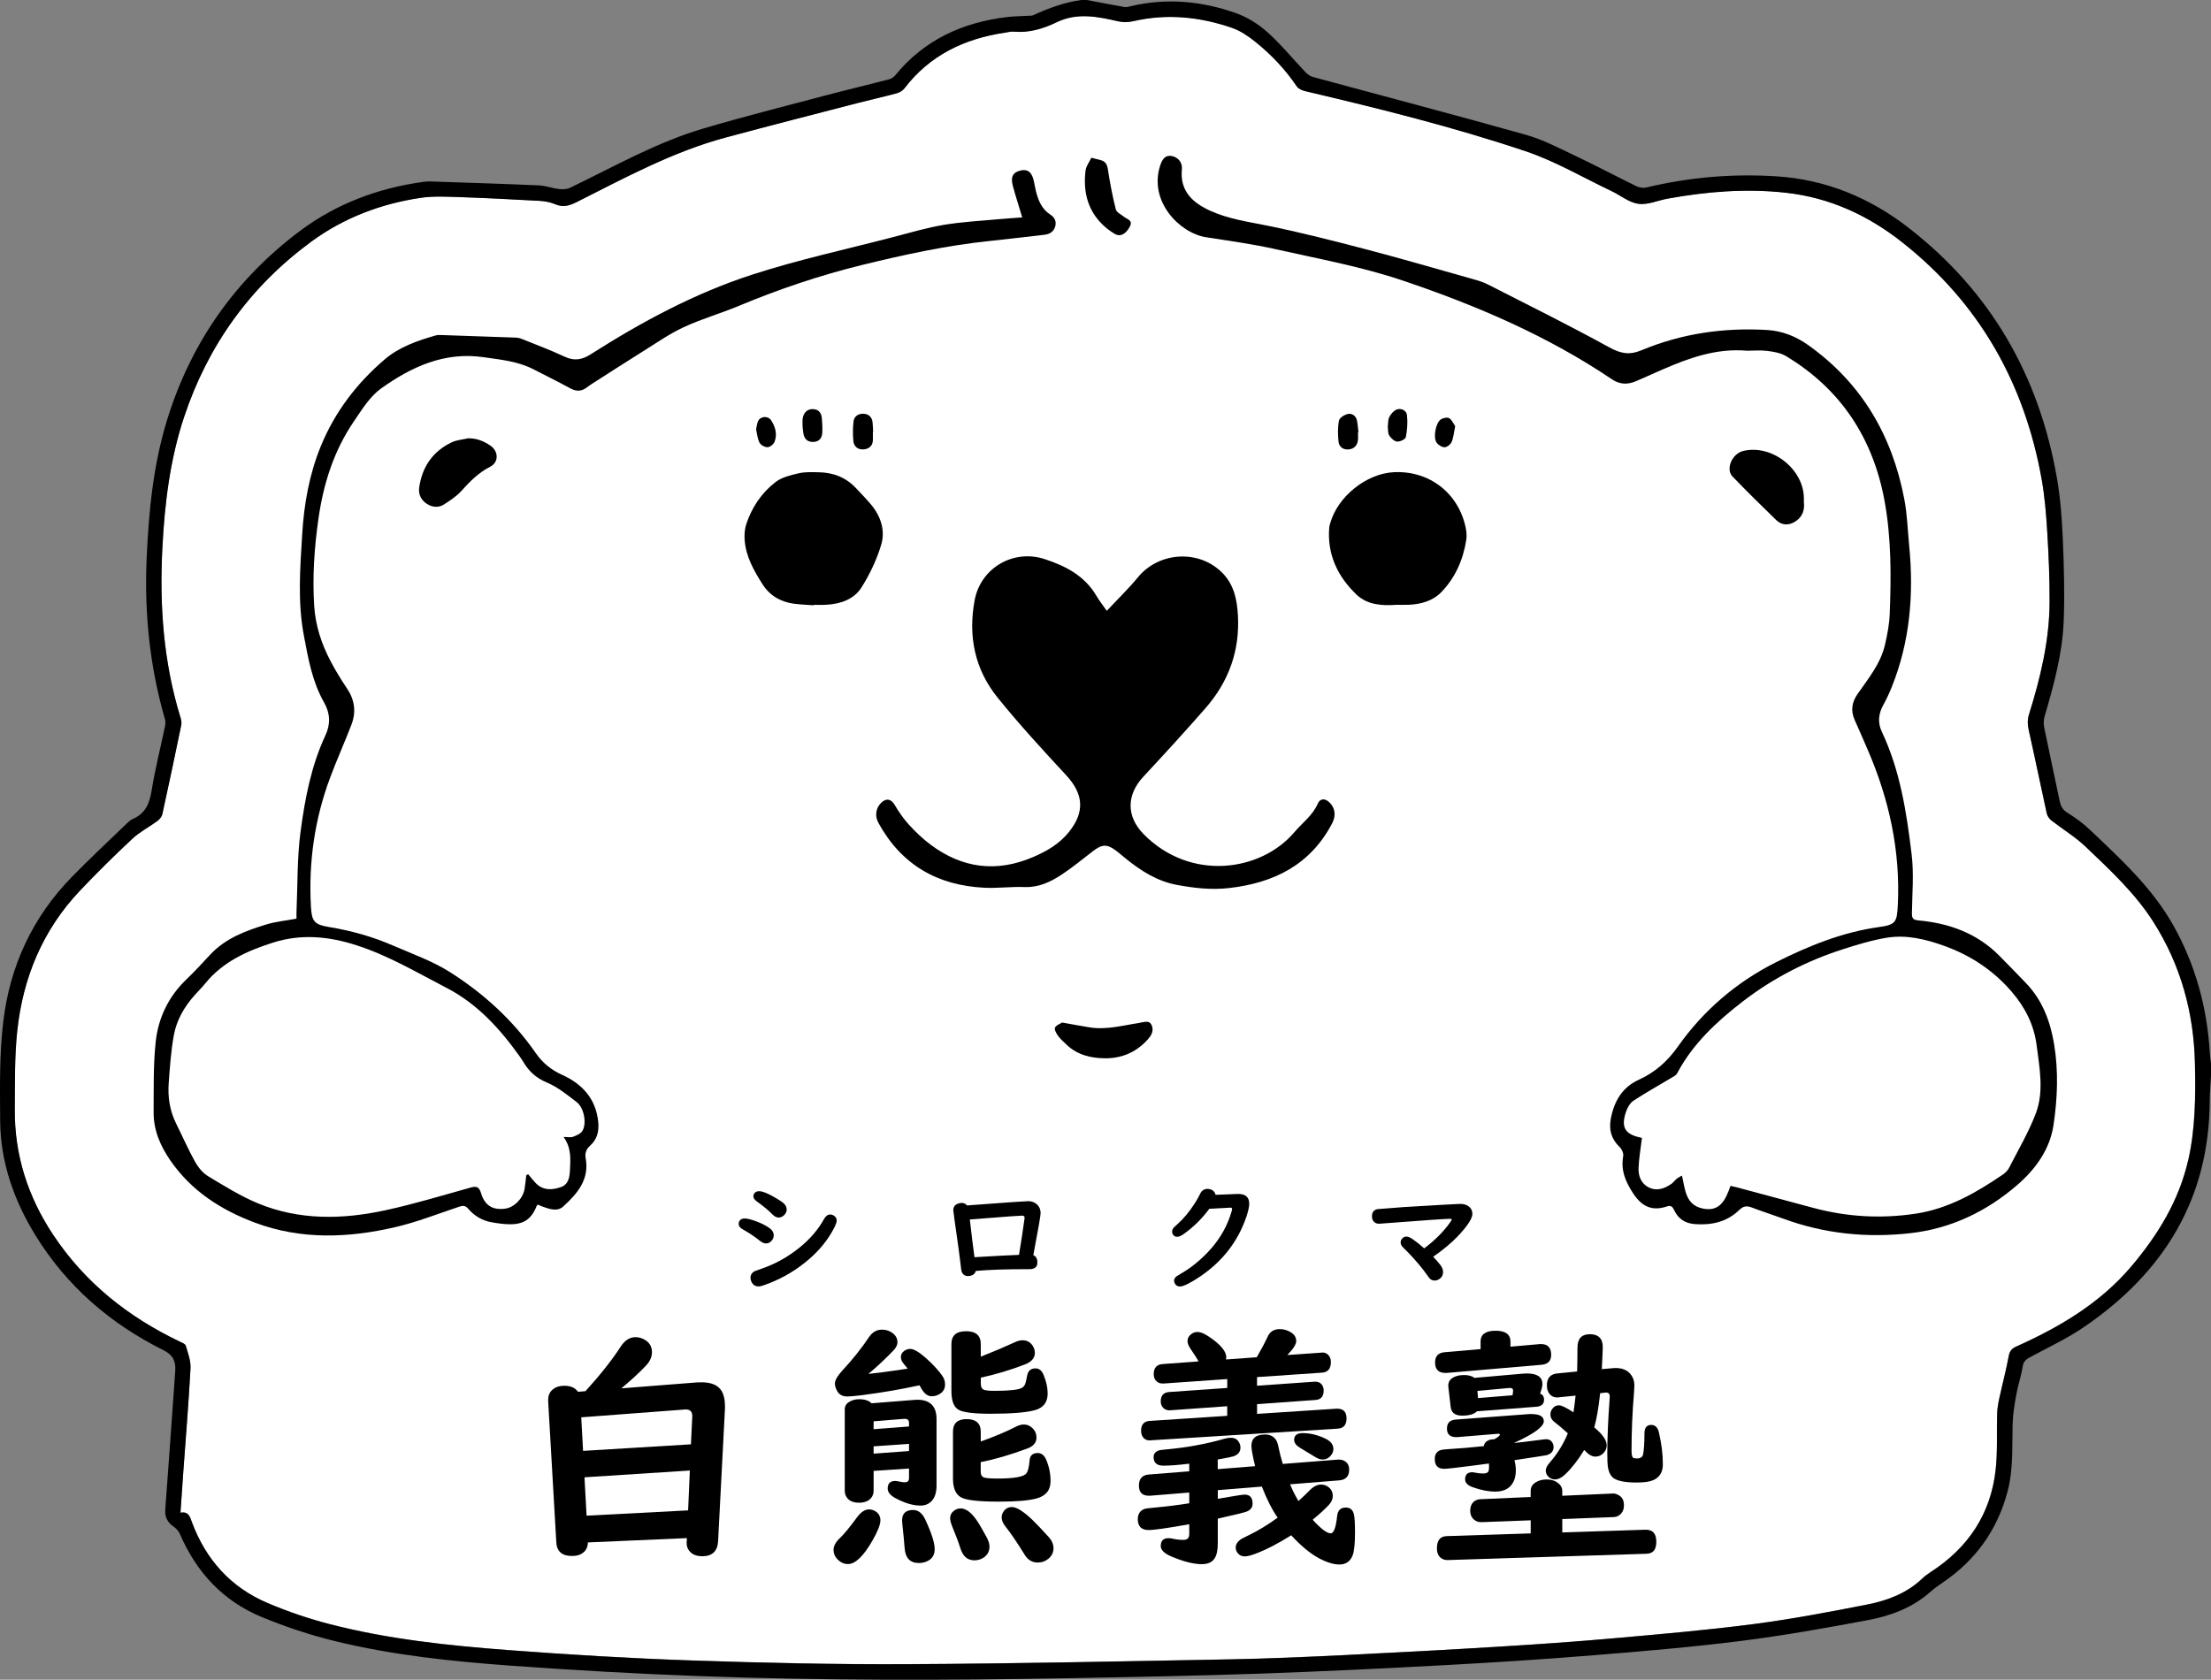
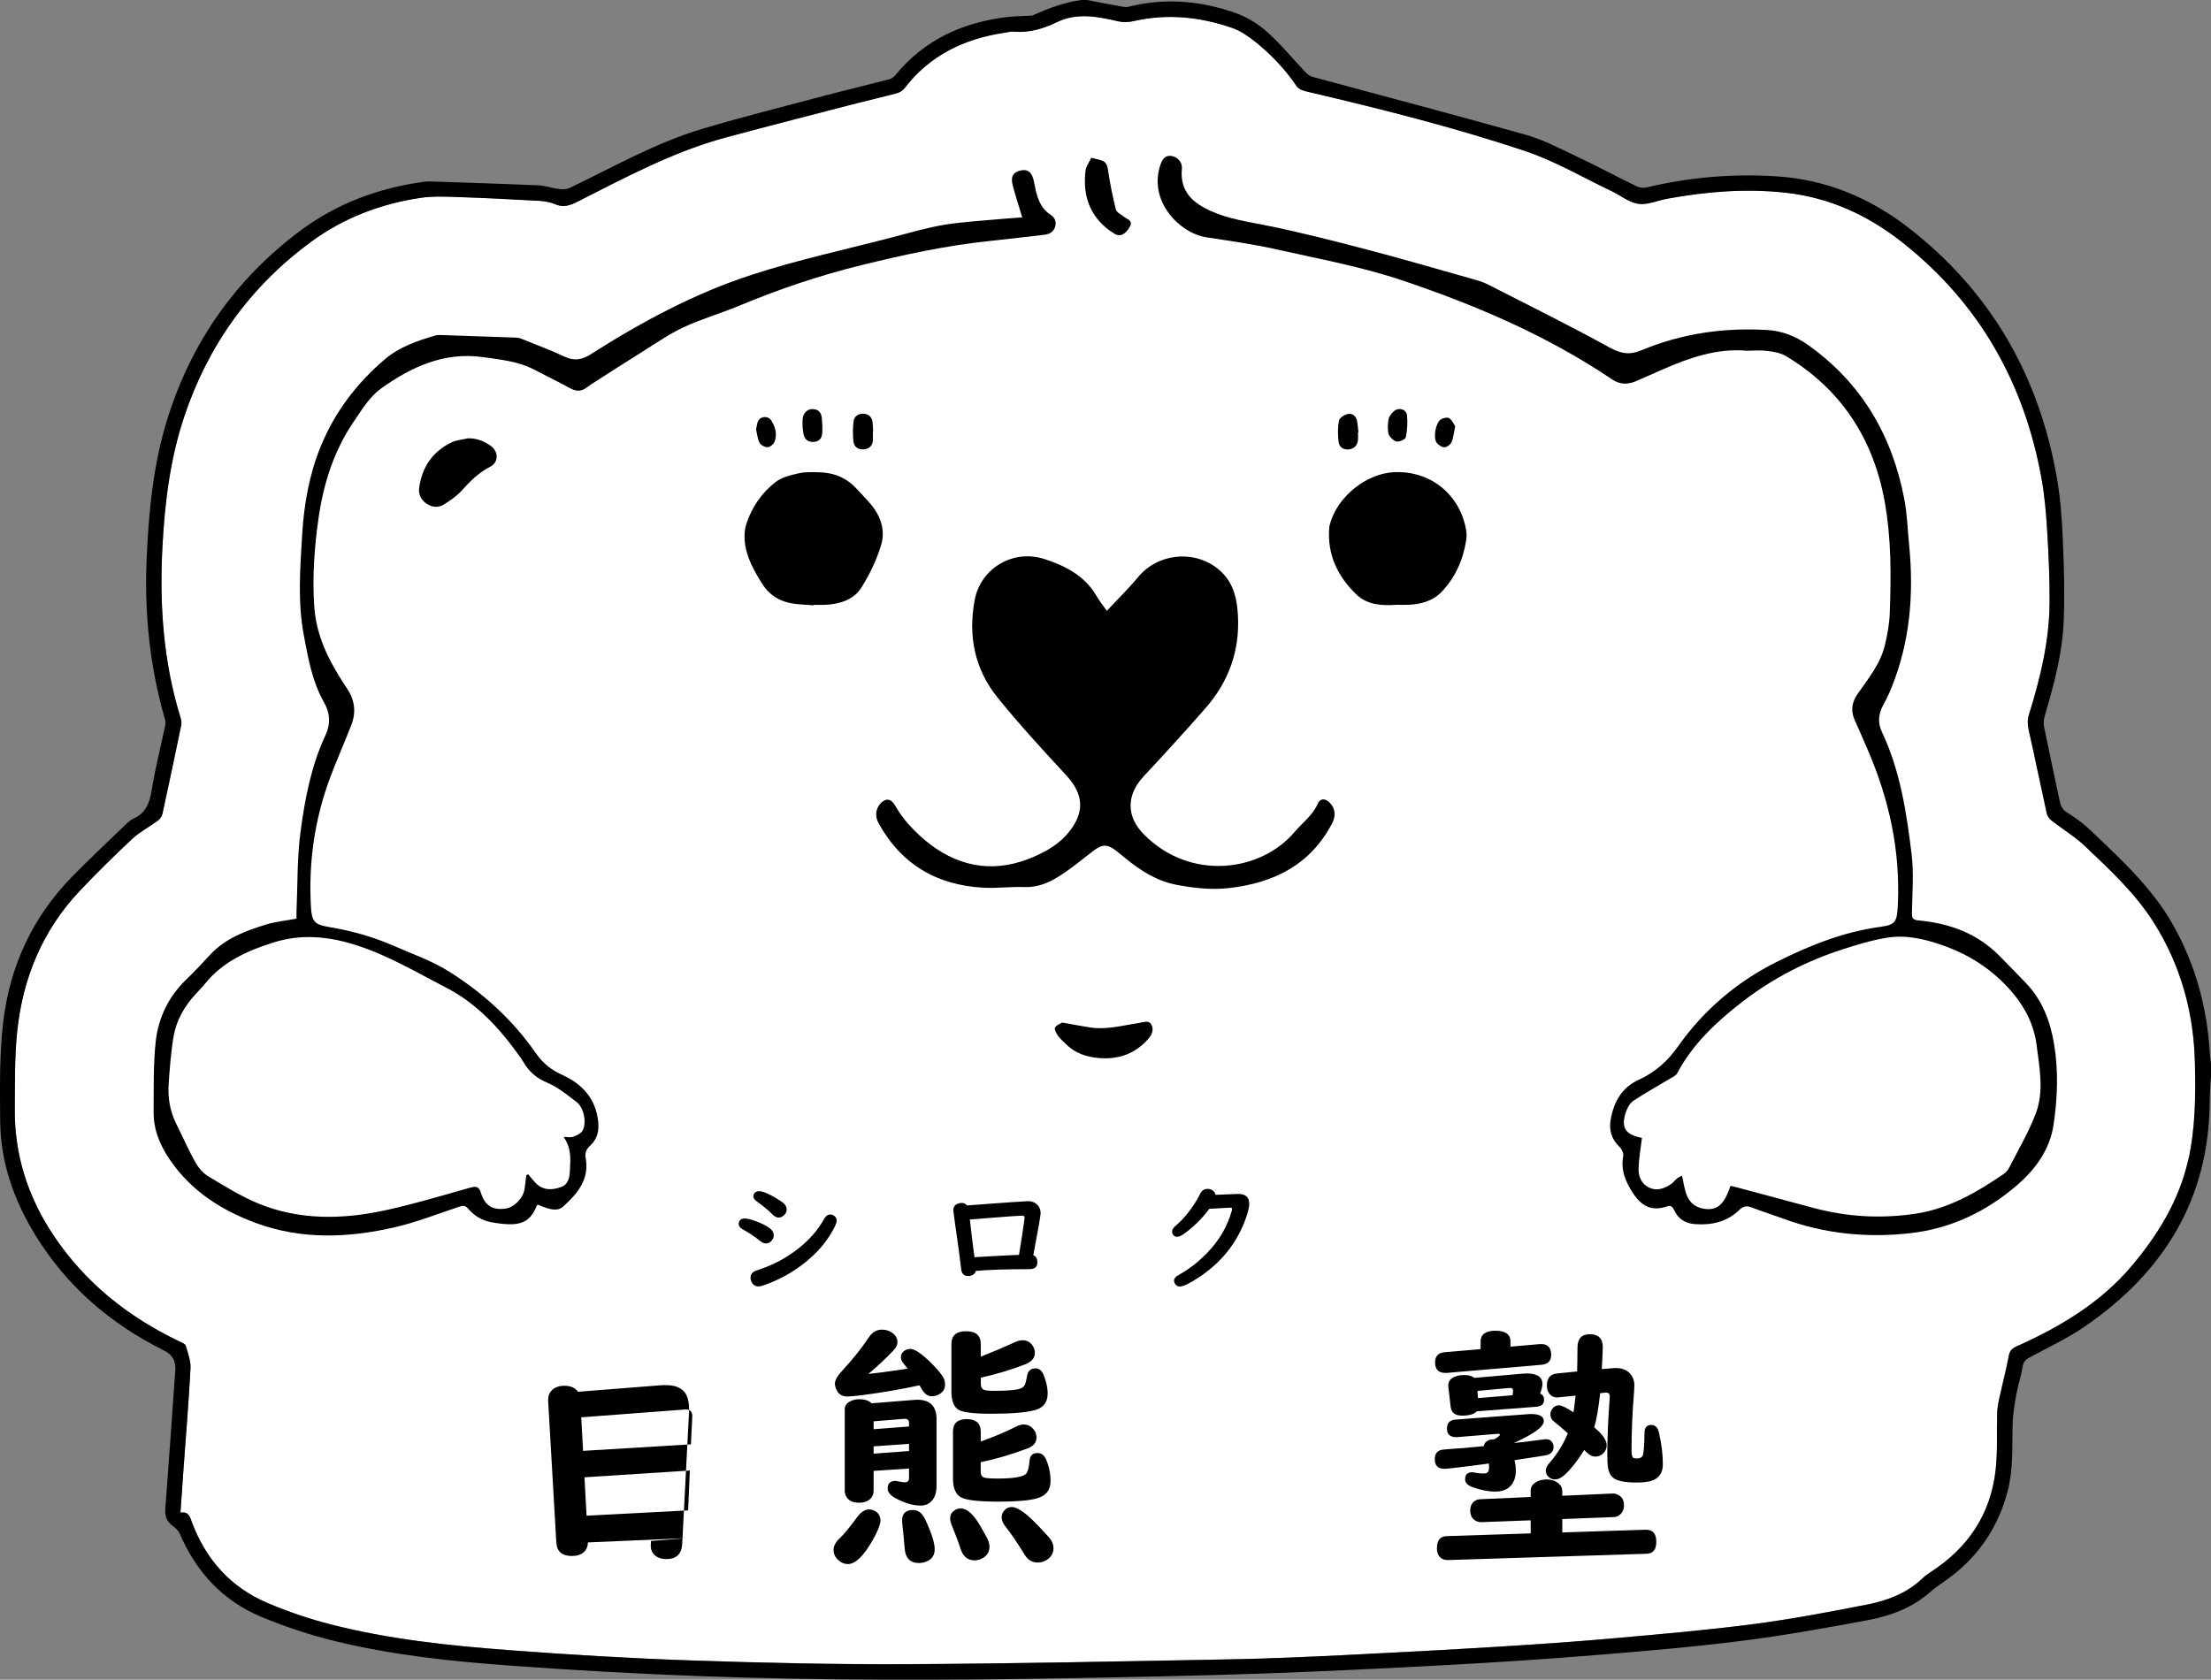
<svg xmlns="http://www.w3.org/2000/svg" id="_レイヤー_2" data-name="レイヤー 2" viewBox="0 0 885.57 672.92">
  <rect x="0" y="0" width="885.57" height="672.92" fill="#808080" stroke="none" />
  <defs>
    <style>
      .cls-1 {
        fill: #fff;
      }
      .cls-2 {
        fill: #000;
      }
    </style>
  </defs>
  <g id="_レイヤー_1-2" data-name="レイヤー 1">
    <g>
      <path class="cls-1" d="M862.46,369.28c-7.36-11.58-17.39-20.81-27.2-30.18-4.12-3.93-9.12-6.92-13.63-10.45-.84-.66-1.63-1.76-1.85-2.78-2.45-11.11-4.72-22.25-7.22-33.35-.5-2.2-.59-4.14,.09-6.32,4.57-14.65,8.18-29.52,8.25-44.96,.05-9.48-.37-18.97-.95-28.43-.43-7.1-1.02-14.25-2.29-21.24-6.94-38.27-24.91-70.11-55.64-94.43-13.81-10.93-29.22-18.04-46.85-19.98-15.88-1.75-31.62-.46-47.27,2.38-3.92,.71-7.94,2.59-11.67,2.08-3.75-.51-7.15-3.38-10.76-5.09-11.45-5.44-22.54-11.99-34.48-16-28.91-9.7-58.52-17.06-88.21-24.05-1.23-.29-2.74-.93-3.39-1.89-4.62-6.85-10.26-12.77-16.65-17.91-2.81-2.26-5.98-4.41-9.34-5.57-12.88-4.45-26.07-5.77-39.54-2.66-1.92,.44-4.12,.49-6.03,.05-8.22-1.9-16.4-3.58-24.5,.32-5.48,2.64-11.1,4.37-17.27,3.82-1.19-.1-2.42,.23-3.62,.41-16.18,2.42-30.04,9-40.21,22.31-.71,.93-1.97,1.67-3.12,1.98-5.19,1.4-10.45,2.56-15.66,3.91-17.66,4.58-35.34,9.08-52.95,13.84-21.06,5.68-40.13,16.04-59.44,25.77-2.96,1.49-5.53,2.31-8.75,.91-1.95-.84-4.2-1.23-6.35-1.35-10.77-.6-21.55-1.15-32.33-1.51-5.04-.17-10.17-.43-15.11,.3-15.98,2.37-30.91,8.03-43.89,17.57-24.38,17.91-41.36,41.5-50.92,70.25-5.64,16.96-7.77,34.51-8.69,52.3-1.2,23.21,.42,46.04,7.33,68.35,.27,.87,.4,1.91,.22,2.79-2.47,11.9-4.97,23.8-7.57,35.67-.22,1.01-1.1,2.07-1.97,2.71-3.29,2.42-7.03,4.32-9.99,7.08-7.24,6.77-14.32,13.73-21.12,20.93-14.87,15.75-22.77,34.84-25.04,56.14-1.1,10.35-.88,20.85-.98,31.29-.16,18.37,5.26,35.13,15.37,50.36,12.71,19.14,30.02,32.9,50.63,42.74,.91,.44,2.26,.93,2.48,1.67,.87,2.97,2.06,6.09,1.9,9.09-.74,13.9-1.9,27.77-2.9,41.65-.38,5.27-.73,10.55-1.12,16.18,3.35-.61,3.8,1.72,4.65,3.98,5.6,14.89,15.54,25.94,30.19,32.18,8.12,3.46,16.58,6.34,25.13,8.53,23.4,6.02,47.4,8.55,71.41,10.36,24.38,1.84,48.81,3.31,73.24,4.14,28.8,.98,57.62,1.63,86.43,1.49,43.27-.21,86.53-1.14,129.79-1.94,14.97-.28,29.93-.95,44.89-1.67,20.95-1.02,41.9-2.15,62.83-3.43,15.2-.93,30.39-1.98,45.56-3.33,18.63-1.65,37.28-3.26,55.81-5.67,15.32-1.99,30.54-4.87,45.71-7.86,8.03-1.58,15.74-4.47,21.91-10.32,1.06-1.01,2.25-1.9,3.48-2.7,14.99-9.68,24.07-23.23,26.02-41.03,.81-7.41,.35-14.95,.59-22.42,.06-2.05,.43-4.12,.86-6.14,1.22-5.6,2.7-11.14,3.75-16.77,.38-2.05,1.09-3.09,3.01-3.95,17.37-7.79,33.58-17.34,46.08-32.08,10.63-12.54,19.12-26.35,22.81-42.58,2.89-12.73,2.97-25.76,2.69-38.71-.43-20.37-5.65-39.5-16.67-56.83Z" />
      <path d="M870.44,370.66c-8.45-15.05-21.04-26.5-33.32-38.19-2.75-2.62-5.9-4.91-9.13-6.92-1.95-1.21-2.63-2.72-3.05-4.74-2.01-9.69-4.15-19.35-6.12-29.05-.31-1.53-.35-3.28,.09-4.75,3.69-12.53,7.15-25.15,7.66-38.24,.43-10.93,.11-21.91-.36-32.85-.35-8.15-.95-16.35-2.35-24.38-7.12-40.89-26.41-74.68-59.44-100.3-15.61-12.1-33.15-19.33-52.89-20.6-17.54-1.13-34.93,.36-52.07,4.46-1.21,.29-2.79,.1-3.92-.45-8.2-3.99-16.26-8.29-24.5-12.19-6.51-3.08-12.99-6.51-19.87-8.45-28.34-7.98-56.82-15.44-85.23-23.15-1.07-.29-2.16-.99-2.93-1.8-5.15-5.41-9.89-11.26-15.43-16.22-3.6-3.23-8.06-5.99-12.61-7.6-13.59-4.8-27.6-6.14-41.83-2.81-.92,.21-1.91,.53-2.8,.38-5.04-.87-10.06-1.87-15.09-2.82h-2.09c-6.78,.93-13.11,3.25-19.29,6.09-.52,.24-1.18,.2-1.79,.24-2.86,.17-5.75,.16-8.59,.5-17.88,2.12-33.26,9.09-44.88,23.3-.61,.75-1.57,1.42-2.49,1.66-8.4,2.19-16.86,4.18-25.25,6.4-16.38,4.34-32.81,8.48-49.05,13.27-18.86,5.56-35.93,15.32-53.54,23.8-1.25,.6-2.94,.66-4.36,.49-2.75-.33-5.44-1.36-8.19-1.48-14.52-.63-29.04-1.08-43.57-1.57-.95-.03-1.91,.08-2.86,.21-17.99,2.51-34.68,8.78-49.15,19.62-25.73,19.27-43.5,44.49-53.09,75.27-5.68,18.24-7.5,37.05-8.33,56.07-.95,21.85,1.26,43.23,7.33,64.23,.25,.86,.24,1.88,.06,2.76-1.8,8.59-3.98,17.11-5.37,25.76-.83,5.15-2.4,9.21-7.41,11.4-.93,.41-1.77,1.13-2.52,1.85-7.38,7.13-14.89,14.13-22.05,21.46-15.75,16.12-24.81,35.73-27.45,57.87C-.27,422.32-.02,435.74,.07,449.03c.12,16.57,5.48,31.78,14.09,45.8,12.54,20.42,30.03,35.5,51.38,46.11,3.84,1.91,4.9,4.56,4.65,8.24-1.28,18.49-2.62,36.97-3.99,55.45-.21,2.87,.66,5.03,3.05,6.73,1.11,.79,2.25,1.88,2.77,3.09,6.61,15.41,17.33,26.96,32.82,33.36,9.44,3.9,19.24,7.17,29.16,9.6,23.2,5.68,46.95,8.17,70.72,9.89,25,1.81,50.03,3.23,75.08,4.16,49.43,1.84,98.88,1.76,148.33,.85,25.59-.47,51.18-.95,76.76-1.84,25.14-.87,50.27-2.11,75.38-3.47,19.46-1.05,38.92-2.33,58.35-3.91,19.51-1.59,39.03-3.22,58.44-5.67,17.14-2.16,34.19-5.19,51.18-8.39,8.99-1.69,17.6-4.88,24.71-11.11,1.62-1.42,3.38-2.72,5.17-3.93,13.23-8.96,21.92-21.1,26-36.58,2.34-8.89,1.74-17.95,2-26.98,.11-3.95,.77-7.9,1.48-11.8,.68-3.76,1.96-7.41,2.54-11.17,.32-2.05,1.31-2.86,2.95-3.75,7.34-3.95,14.97-7.52,21.82-12.22,31.73-21.74,49.97-51.13,50.15-90.46,.01-3.38,.34-6.76,.52-10.13v-4.7c-.17-1.54-.41-3.08-.5-4.63-1.09-18.06-5.75-35.08-14.63-50.9Zm6,94.16c-3.69,16.23-12.19,30.04-22.81,42.58-12.5,14.74-28.71,24.29-46.08,32.08-1.92,.86-2.63,1.9-3.01,3.95-1.05,5.63-2.53,11.17-3.75,16.77-.44,2.01-.8,4.08-.86,6.14-.23,7.47,.22,15.02-.59,22.42-1.95,17.8-11.03,31.35-26.02,41.03-1.23,.79-2.42,1.69-3.48,2.7-6.17,5.85-13.88,8.74-21.91,10.32-15.17,2.99-30.39,5.87-45.71,7.86-18.54,2.41-37.19,4.01-55.81,5.67-15.17,1.35-30.36,2.4-45.56,3.33-20.94,1.28-41.88,2.41-62.83,3.43-14.95,.72-29.92,1.39-44.89,1.67-43.26,.8-86.53,1.73-129.79,1.94-28.81,.14-57.64-.51-86.43-1.49-24.43-.83-48.86-2.3-73.24-4.14-24.02-1.82-48.01-4.34-71.41-10.36-8.55-2.2-17.01-5.08-25.13-8.53-14.65-6.23-24.6-17.29-30.19-32.18-.85-2.26-1.3-4.59-4.65-3.98,.39-5.63,.74-10.91,1.12-16.18,1-13.88,2.16-27.76,2.9-41.65,.16-3-1.03-6.12-1.9-9.09-.22-.74-1.57-1.23-2.48-1.67-20.6-9.84-37.92-23.59-50.63-42.74-10.11-15.23-15.53-32-15.37-50.36,.09-10.44-.13-20.94,.98-31.29,2.27-21.3,10.16-40.39,25.04-56.14,6.8-7.2,13.88-14.16,21.12-20.93,2.95-2.76,6.7-4.65,9.99-7.08,.87-.64,1.74-1.7,1.97-2.71,2.61-11.87,5.11-23.77,7.57-35.67,.18-.88,.05-1.92-.22-2.79-6.92-22.31-8.54-45.14-7.33-68.35,.92-17.8,3.05-35.35,8.69-52.3,9.56-28.75,26.53-52.34,50.92-70.25,12.99-9.54,27.91-15.21,43.89-17.57,4.95-.73,10.08-.47,15.11-.3,10.78,.36,21.56,.91,32.33,1.51,2.14,.12,4.4,.5,6.35,1.35,3.22,1.39,5.78,.58,8.75-.91,19.31-9.73,38.39-20.09,59.44-25.77,17.61-4.75,35.29-9.26,52.95-13.84,5.21-1.35,10.47-2.51,15.66-3.91,1.15-.31,2.41-1.05,3.12-1.98,10.16-13.31,24.02-19.89,40.21-22.31,1.2-.18,2.44-.52,3.62-.41,6.18,.54,11.8-1.19,17.27-3.82,8.1-3.9,16.28-2.22,24.5-.32,1.91,.44,4.11,.4,6.03-.05,13.47-3.11,26.65-1.78,39.54,2.66,3.36,1.16,6.53,3.32,9.34,5.57,6.4,5.14,12.03,11.06,16.65,17.91,.65,.97,2.16,1.6,3.39,1.89,29.69,6.99,59.31,14.34,88.21,24.05,11.94,4.01,23.03,10.56,34.48,16,3.61,1.72,7.02,4.59,10.76,5.09,3.73,.5,7.75-1.37,11.67-2.08,15.65-2.84,31.39-4.13,47.27-2.38,17.63,1.94,33.03,9.05,46.85,19.98,30.73,24.32,48.7,56.16,55.64,94.43,1.27,6.99,1.85,14.14,2.29,21.24,.58,9.46,1,18.95,.95,28.43-.08,15.44-3.68,30.32-8.25,44.96-.68,2.18-.59,4.12-.09,6.32,2.5,11.09,4.77,22.24,7.22,33.35,.23,1.02,1.01,2.12,1.85,2.78,4.51,3.53,9.51,6.52,13.63,10.45,9.81,9.36,19.84,18.6,27.2,30.18,11.02,17.33,16.24,36.45,16.67,56.83,.28,12.95,.2,25.99-2.69,38.71Z" />
      <path d="M443.3,244.71c4.39-4.7,8.71-8.87,12.5-13.47,8.58-10.42,24.93-11.19,34.15-1.36,4.38,4.67,5.53,10.53,5.87,16.6,.81,14.15-3.67,26.57-12.94,37.17-8.13,9.3-16.47,18.42-24.89,27.46-6.82,7.31-6.94,15.92,.06,23.05,18.73,19.06,46.99,15.07,60.42-.81,3.17-3.75,7.28-6.64,9.34-11.4,.95-2.2,2.95-2.18,4.71-.46,2.33,2.29,2.61,5.37,1.05,8.34-8.76,16.72-23.42,23.92-41.4,25.95-7.01,.79-13.9,0-20.76-1.27-7.92-1.47-14.49-5.66-20.62-10.65-1.21-.99-2.39-2.02-3.64-2.97-3.69-2.81-5.65-2.76-9.32,.04-4.22,3.22-8.3,6.64-12.73,9.54-4.4,2.88-9.1,5.11-14.72,4.89-5.38-.2-10.79,.54-16.16,.28-18.79-.93-33.2-9.22-42.37-25.96-1.54-2.81-1.09-6.01,1.14-8.12,2.09-1.99,4-1.44,5.43,1,1.64,2.79,3.52,5.52,5.71,7.9,2.64,2.87,5.51,5.62,8.63,7.95,12.68,9.47,26.43,11.21,41.03,4.94,5.47-2.34,10.56-5.29,14.38-10.07,6.42-8.03,5.83-15.2-1.14-22.72-9.4-10.14-18.78-20.35-27.46-31.09-9.18-11.36-11.88-24.7-9.18-39.08,2.4-12.75,15.37-20.53,28.02-16.41,8.34,2.72,16.05,6.67,20.75,14.74,1.09,1.86,2.45,3.56,4.15,6Z" />
      <path d="M699.66,140.5c-12.11-1.05-23.04,2.85-33.79,7.54-3.58,1.56-7.13,3.19-10.73,4.72-3.26,1.38-6.45,1.26-9.44-.76-25.84-17.45-54.2-29.57-83.59-39.52-16.66-5.64-33.94-8.77-51.03-12.62-9.22-2.08-18.62-3.35-27.97-4.81-10.73-1.68-23.15-14.5-18.39-28.85,.97-2.93,2.32-4.06,4.53-3.71,2.44,.39,4.4,2.5,4.13,5.2-.91,9.13,4.6,13.77,11.86,16.97,6.86,3.02,14.25,4.12,21.58,5.58,13.6,2.71,27.07,6.18,40.5,9.69,14.27,3.74,28.43,7.88,42.63,11.88,2,.56,4.04,1.15,5.88,2.09,16.32,8.32,32.74,16.46,48.79,25.28,4.58,2.51,8.03,3.15,12.94,1.1,16.05-6.69,32.93-9.11,50.28-8.08,6.03,.36,11.5,2.56,16.42,6.06,21.38,15.21,33.59,36.2,38.46,61.65,1.17,6.12,1.35,12.43,1.96,18.65,1.91,19.48,.35,38.53-7.05,56.85-.97,2.41-2.08,4.78-3.34,7.05-1.97,3.54-2.25,7.12-.54,10.74,7.35,15.56,9.89,32.33,11.92,49.13,.93,7.72,.22,15.65,.11,23.48-.03,2.06,.44,2.72,2.68,2.93,12.26,1.11,23.34,5.13,32.22,14.03,3.63,3.64,7.18,7.35,10.75,11.04,6.61,6.84,9.77,15.35,11.29,24.47,1.81,10.81,1.37,21.77-.24,32.5-1.46,9.68-7.16,17.58-14.43,23.88-12.28,10.64-26.53,17.51-42.82,19.36-17.44,1.98-34.53,.27-51.09-5.85-4.15-1.53-8.38-2.85-12.51-4.43-1.93-.74-3.35-.6-4.89,.9-4.94,4.83-11.02,6.24-17.77,5.77-3.97-.28-6.78-2.07-8.41-5.6-.62-1.33-1.29-2.03-2.73-1.54-6.06,2.05-10.17,.23-13.76-5.27-3.08-4.73-4.93-9.21-3.93-14.84,.2-1.11-.53-2.77-1.39-3.6-3.33-3.19-4.42-6.86-3.58-11.35,1.31-7.01,4.6-12.65,11.22-15.65,6.6-3,11.53-7.43,15.75-13.41,10.2-14.45,23.5-25.78,39.24-33.68,13.01-6.53,26.58-12.04,41.23-14.08,6.54-.91,7.17-1.83,7.51-8.55,1.11-21.97-3.48-42.82-12.22-62.87-1.66-3.82-3.29-7.66-5.01-11.45-1.71-3.77-1.21-7.15,1.15-10.54,4.31-6.18,9.2-12.12,10.95-19.68,.94-4.04,1.74-8.2,1.9-12.33,.59-15.15,.66-30.38-2.07-45.29-4.57-24.97-17.42-44.78-39.48-58.02-2.13-1.28-4.89-1.75-7.43-2.07-2.74-.35-5.56-.08-8.26-.08Zm-42.01,315.38c-.51,4.25-1.22,8.17-1.36,12.11-.12,3.25,1.11,6.3,4.25,7.79,3.12,1.47,6.13,.39,8.83-1.46,.85-.58,1.46-1.49,2.26-2.14,.58-.47,1.29-.78,2.04-1.22,1.33,5.56,1.38,11.58,8.09,13.14,7.22,1.67,9.45-3.64,11.36-9.01,.96,.21,1.64,.33,2.3,.51,10.22,2.74,20.45,5.48,30.66,8.24,13.62,3.69,27.45,4.48,41.36,2.35,13.02-1.99,24.16-8.41,34.84-15.7,.98-.67,1.91-1.64,2.44-2.68,3.66-7.17,7.79-14.18,10.65-21.66,3.38-8.87,1.54-18.21,.37-27.34-1.05-8.23-4.61-15.29-10.08-21.61-7.42-8.57-16.44-14.5-27.03-18.3-7.46-2.68-15.11-4.52-22.98-3.22-5.95,.98-11.8,2.77-17.56,4.62-14.57,4.69-28.05,11.63-40.17,20.99-10.37,8.01-19.91,16.88-26.17,28.7-.5,.94-1.81,1.51-2.82,2.11-4.89,2.95-9.9,5.71-14.65,8.85-1.38,.92-2.44,2.77-3,4.42-2.12,6.23-.44,9.04,5.83,10.36,.33,.07,.65,.2,.54,.17Z" />
      <path d="M409.44,87.12c-1.31-4.38-2.65-8.49-3.77-12.67-.89-3.33-.14-5.02,2.19-5.87,3.07-1.11,5.07-.14,5.98,3.03,.45,1.58,.65,3.23,1.05,4.83,.94,3.77,2.3,7.3,5.81,9.54,1.71,1.09,2.5,2.71,1.95,4.71-.57,2.07-2.13,3.1-4.21,3.34-7.34,.85-14.68,1.75-22.03,2.51-17.32,1.79-34.26,5.48-51.16,9.62-16.92,4.15-33.31,9.7-49.36,16.39-7.28,3.04-14.94,5.22-22.08,8.54-5.78,2.69-11.08,6.42-16.52,9.81-6.7,4.18-13.33,8.48-19.99,12.74-.73,.47-1.47,.94-2.15,1.48-2.15,1.72-4.28,1.8-6.74,.45-4.87-2.67-9.86-5.12-14.81-7.66-6.24-3.21-13.08-3.82-19.89-4.81-15.7-2.28-28.94,3.85-41.07,12.52-4.49,3.21-7.68,8.47-10.89,13.17-8.04,11.77-12.21,25-14.21,39.05-1.65,11.58-2.44,23.16-1.7,34.85,.5,7.97,2.95,15.32,6.63,22.3,1.94,3.68,4.12,7.26,6.45,10.71,3.14,4.62,3.81,9.5,1.84,14.62-2.74,7.13-5.88,14.1-8.55,21.25-6.22,16.68-8.67,33.95-7.67,51.71,.34,5.97,1.46,7.14,7.32,8.11,8.84,1.47,17.35,3.83,25.66,7.45,7.71,3.36,15.65,6.12,22.82,10.68,13.53,8.61,25.13,19.21,34.29,32.41,2.69,3.88,6.09,6.67,10.48,8.65,8.08,3.64,13.56,9.56,14.5,18.87,.37,3.7-.4,6.94-3.2,9.47-1.57,1.42-2.22,2.96-1.83,5.08,1.58,8.54-3.39,14.25-9,19.36-2.38,2.17-5.63,.98-8.46-.04-.56-.2-1.09-.48-1.59-.7-.23,.14-.46,.2-.5,.32-2.96,7.64-7.77,8.55-18.16,6.72-3.68-.65-6.89-2.54-9.32-5.4-1.21-1.43-2.22-1.3-3.78-.78-8.47,2.83-16.85,6.14-25.52,8.15-18.74,4.34-37.6,5.09-56.01-1.77-13.61-5.07-25.51-12.67-33.96-24.89-4.04-5.85-6.8-12.18-6.75-19.38,.07-9.39-.16-18.83,.82-28.14,1.03-9.69,5.18-18.3,12.43-25.21,3.27-3.12,6.32-6.47,9.4-9.78,6.12-6.58,14.2-9.56,22.44-12.09,3.77-1.15,7.77-1.53,12.14-2.34,0-.61-.04-1.7,0-2.79,.47-10.68,.21-21.45,1.61-32,1.76-13.21,4.26-26.41,9.99-38.69,2.08-4.46,1.93-8.77-.59-13.19-4.72-8.28-6.32-17.54-8.07-26.78-2.55-13.52-1.48-27.06-.66-40.59,.73-12.1,2.84-23.98,7.47-35.28,5.62-13.71,14.39-25.18,25.58-34.74,5.84-4.99,13.07-7.47,20.37-9.58,.89-.26,1.9-.18,2.85-.15,9.74,.32,19.49,.65,29.23,1.01,.85,.03,1.73,.23,2.52,.55,5.71,2.31,11.5,4.47,17.07,7.08,3.84,1.8,6.92,1.32,10.44-.93,20.35-12.97,41.6-24.42,64.55-31.88,18.46-6,37.53-10.12,56.34-15.02,6.89-1.79,13.75-3.83,20.75-5,7.44-1.24,15.03-1.59,22.56-2.3,2.77-.26,5.54-.42,8.63-.65ZM225.76,455.48c1.73,0,2.88,.28,3.77-.07,1.37-.54,3.06-1.22,3.74-2.36,1.83-3.05,.63-9.3-2.29-11.53-3.78-2.89-7.6-6.03-11.91-7.83-4.33-1.81-7.26-4.49-9.5-8.33-.44-.75-.94-1.46-1.44-2.17-7.9-11.1-17-21.08-29.23-27.41-11.83-6.12-23.27-12.97-36.17-17.11-11.29-3.63-22.24-4.6-33.46-1.02-10.26,3.27-19.98,7.61-27.03,16.29-1.31,1.62-2.79,3.1-4.19,4.65-4.22,4.68-7.33,10.07-8.44,16.22-1.14,6.3-1.57,12.74-2.04,19.13-.41,5.61,.43,11.08,2.99,16.21,2.56,5.12,4.84,10.38,7.62,15.37,1.23,2.2,3.07,4.42,5.2,5.7,6.45,3.89,12.93,7.94,19.85,10.82,16.65,6.91,34,6.54,51.26,2.78,11.43-2.49,22.66-5.89,33.93-9.05,2.46-.69,3.5-.29,4.26,2.25,1.49,4.97,4.73,6.87,9.68,6.18,3.55-.49,7.1-4.05,7.74-7.86,.31-1.83,.46-3.68,.68-5.52l.77-.4c.99,1.17,1.92,2.4,2.98,3.5,2.96,3.06,6.57,2.91,10.17,1.63,3.06-1.08,3.44-4.03,3.57-6.7,.22-4.39,.67-8.9-2.54-13.36Z" />
      <path d="M559.18,242.3c-5.64,.41-11.53,.03-15.84-4.08-7.57-7.23-11.85-16.13-10.93-26.96,.04-.51,.2-1.02,.34-1.52,2.96-10.75,14.46-20.03,25.53-20.57,14.18-.7,25.92,8.35,28.79,22.29,.33,1.59,.45,3.33,.2,4.93-1.26,7.89-4.37,15.01-9.93,20.78-3.53,3.66-8.3,4.92-13.31,5.12-1.56,.06-3.13,0-4.85,0Z" />
      <path d="M325.89,242.49c-2.59-.2-5.2-.29-7.78-.62-5.38-.69-9.8-3.25-12.69-7.8-3.44-5.42-6.66-11.05-7.16-17.66-.16-2.12-.02-4.42,.64-6.42,2.23-6.74,6.14-12.56,11.72-16.86,2.53-1.95,6.08-2.78,9.31-3.53,2.58-.6,5.37-.44,8.06-.4,5.81,.1,10.87,2.08,14.9,6.39,2.01,2.16,4.09,4.28,5.98,6.54,3.92,4.68,5.78,10.37,4.09,16.06-1.77,5.97-4.56,11.82-7.88,17.11-3.12,4.97-8.66,6.71-14.48,7-1.56,.08-3.13,.01-4.7,.01,0,.05-.01,.11-.02,.16Z" />
-       <path d="M722.51,201.21c.31,2.8-.34,5.63-3.22,7.57-2.67,1.8-5.54,1.82-7.86-.43-5.93-5.73-11.8-11.53-17.52-17.47-2.84-2.95-.16-9.12,4.24-10.2,11.4-2.8,24.18,7.06,24.36,18.8,0,.43,0,.87,0,1.73Z" />
      <path d="M187.47,175.59c3.38-.07,6.24,1.1,8.9,2.89,3.36,2.27,3.49,6.71-.07,8.52-4.63,2.36-8.08,5.85-11.47,9.64-1.93,2.15-4.48,3.83-6.95,5.42-2.21,1.43-4.69,1.22-6.9-.21-2.31-1.49-3.46-3.8-3.09-6.48,1.16-8.31,5.44-14.57,13.08-18.19,1.97-.93,4.32-1.07,6.49-1.58Z" />
      <path d="M425.42,409.64c4.16,.74,7.57,1.39,11,1.94,6.77,1.08,13.29-.79,19.89-1.78,.17-.03,.33-.12,.5-.14,1.58-.14,3.47-1.06,4.42,.95,.95,2.02,.16,3.87-1.25,5.5-4.61,5.34-10.59,7.93-17.47,7.86-5.6-.06-11.04-1.35-15.32-5.46-1.19-1.14-2.47-2.24-3.43-3.57-.69-.94-1.55-2.56-1.18-3.28,.53-1.04,2.12-1.54,2.85-2.02Z" />
      <path d="M437.09,63.19c1.47,.37,2.64,.66,3.8,.97,1.93,.52,2.56,1.77,2.87,3.77,.81,5.37,1.84,10.72,3.17,15.98,.3,1.2,2.17,2.02,3.34,2.98,1.27,1.05,3.68,1.34,2.2,4.01-1.59,2.87-3.71,4.14-6.05,2.76-2.2-1.3-4.28-3-5.99-4.9-5.21-5.82-6.54-12.89-5.64-20.4,.21-1.77,1.49-3.41,2.31-5.17Z" />
      <path d="M543.92,173.14c0,1.04,.09,2.09-.02,3.12-.22,2.18-1.54,3.55-3.65,3.78-2.17,.23-3.91-.94-4.13-3.09-.29-2.81-.36-5.74,.19-8.48,.23-1.12,2.23-2.37,3.61-2.64,1.65-.33,3.21,.77,3.59,2.68,.3,1.52,.4,3.08,.59,4.62-.06,0-.12,0-.18,.01Z" />
      <path d="M349.61,173.02c0,1.13,.04,2.26,0,3.38-.1,2.34-1.66,3.46-3.71,3.63-2.16,.18-3.85-1.05-4.08-3.19-.28-2.65-.26-5.39,.05-8.04,.24-2.03,1.93-3.13,3.95-3.05,2.03,.08,3.41,1.25,3.66,3.37,.16,1.29,.16,2.6,.23,3.9h-.1Z" />
      <path d="M321.45,170.87c0-1.51-.08-2.3,.02-3.07,.31-2.43,1.9-3.96,4.06-3.91,2.48,.06,3.51,1.62,3.67,3.86,.14,1.97,.3,3.97,.12,5.92-.2,2.16-1.55,3.43-3.84,3.38-2.16-.05-3.31-1.29-3.68-3.31-.22-1.18-.29-2.4-.34-2.87Z" />
      <path d="M555.84,171c.19-1.42,.05-2.87,.62-3.94,.65-1.22,1.76-2.56,2.98-3.01,1.8-.66,3.88,.4,4.09,2.2,.34,2.92,.11,5.98-.45,8.87-.17,.84-2.34,1.88-3.5,1.78-1.15-.1-2.45-1.36-3.16-2.45-.59-.92-.42-2.33-.57-3.43Z" />
      <path d="M582.84,170.76c-.56,2.69-.69,4.66-1.44,6.35-.43,.97-1.87,2.08-2.84,2.07-1.11-.02-2.57-.97-3.22-1.95-1.35-2.05-.31-7.71,1.66-9.14,.88-.64,2.71-1.04,3.46-.55,1.18,.77,1.8,2.38,2.38,3.21Z" />
      <path d="M302.84,172c.3-1.28,.35-2.46,.84-3.4,1.01-1.93,3.98-2.09,5.21-.19,1.68,2.61,2.51,5.59,1.33,8.6-.38,.98-1.81,2.13-2.78,2.15-1.1,.03-2.73-.86-3.23-1.82-.84-1.62-.97-3.61-1.37-5.34Z" />
      <g>
        <g>
-           <path class="cls-2" d="M275.11,616.19l-39.64,1.73c-.03,1.68-.61,3-1.73,3.95-1.12,.99-2.67,1.48-4.64,1.48-3.99,0-6.08-1.81-6.28-5.44l-3.26-56.54v-.59c0-1.84,.67-3.28,2.03-4.3,1.12-.89,2.6-1.33,4.45-1.33,2.5,0,4.33,.81,5.49,2.42l2.97-.25c6-6.62,10.71-12.58,14.13-17.89,1.65-2.5,3.62-3.75,5.93-3.75,1.38,0,2.72,.41,4,1.24,1.71,1.12,2.57,2.72,2.57,4.79,0,1.85-.76,3.59-2.27,5.24-2.31,2.5-5.63,5.58-9.98,9.24l30.19-2.37c.59-.03,1.25-.05,1.98-.05,3.76,0,6.36,1.07,7.81,3.21,1.02,1.55,1.53,3.74,1.53,6.57,0,.1-.02,.54-.05,1.34l-2.72,52.53c-.23,4.02-2.34,6.03-6.33,6.03-2.11,0-3.72-.58-4.84-1.73-1.02-1.05-1.5-2.36-1.43-3.9l.05-.54,.05-1.09Zm1.63-37.56l.54-11.32c0-1.78-.87-2.67-2.62-2.67-.2,0-.41,.02-.64,.05l-41.22,3.11,.74,13.44,43.19-2.62Zm-.44,10.48l-42.2,2.72,.84,15.37,40.67-2.12,.69-15.96Z" />
+           <path class="cls-2" d="M275.11,616.19l-39.64,1.73c-.03,1.68-.61,3-1.73,3.95-1.12,.99-2.67,1.48-4.64,1.48-3.99,0-6.08-1.81-6.28-5.44l-3.26-56.54v-.59c0-1.84,.67-3.28,2.03-4.3,1.12-.89,2.6-1.33,4.45-1.33,2.5,0,4.33,.81,5.49,2.42l2.97-.25l30.19-2.37c.59-.03,1.25-.05,1.98-.05,3.76,0,6.36,1.07,7.81,3.21,1.02,1.55,1.53,3.74,1.53,6.57,0,.1-.02,.54-.05,1.34l-2.72,52.53c-.23,4.02-2.34,6.03-6.33,6.03-2.11,0-3.72-.58-4.84-1.73-1.02-1.05-1.5-2.36-1.43-3.9l.05-.54,.05-1.09Zm1.63-37.56l.54-11.32c0-1.78-.87-2.67-2.62-2.67-.2,0-.41,.02-.64,.05l-41.22,3.11,.74,13.44,43.19-2.62Zm-.44,10.48l-42.2,2.72,.84,15.37,40.67-2.12,.69-15.96Z" />
          <path class="cls-2" d="M348.08,604.68c.96,0,1.89,.31,2.82,.94,1.15,.82,1.73,1.98,1.73,3.46,0,1.68-1.04,4.33-3.11,7.96-3.62,6.36-6.92,9.54-9.88,9.54-1.52,0-2.88-.59-4.1-1.78-1.12-1.12-1.68-2.44-1.68-3.95s.86-3.11,2.57-4.7c1.55-1.45,3.86-4.25,6.92-8.4,1.51-2.04,3.1-3.06,4.74-3.06Zm15.47-56.39c-.26-.36-.84-1.07-1.73-2.12-.66-.82-.99-1.65-.99-2.47,0-1.02,.43-1.85,1.28-2.47,.76-.56,1.58-.84,2.47-.84,1.71,0,4.4,1.78,8.06,5.34,2.01,1.94,3.59,3.74,4.74,5.39,.76,1.05,1.14,2.22,1.14,3.51,0,1.68-.71,2.95-2.12,3.8-1.02,.63-2.09,.94-3.21,.94-1.61,0-3.01-1.05-4.2-3.16-.23-.43-.46-.84-.69-1.24-7.22,1.58-14.87,2.9-22.98,3.95-2.97,.36-4.93,.54-5.88,.54-2.01,0-3.41-.77-4.2-2.32-.56-1.05-.84-2.01-.84-2.87,0-1.28,.97-3,2.92-5.14,4.18-4.51,7.76-8.99,10.72-13.44,1.35-2.01,3.08-3.01,5.19-3.01,1.25,0,2.37,.26,3.36,.79,1.91,1.05,2.87,2.47,2.87,4.25,0,1.05-.51,2.12-1.53,3.21-3.23,3.39-6.61,6.56-10.13,9.49,2.93-.3,6.77-.79,11.51-1.48l4.25-.64Zm.54,40.03l-14.18,.94v7.91c0,1.28-.4,2.34-1.19,3.16-1.05,1.12-2.6,1.68-4.64,1.68-2.6,0-4.35-.89-5.24-2.67-.33-.62-.49-1.35-.49-2.17v-32.62c0-1.38,.76-2.45,2.27-3.21,1.05-.53,2.22-.79,3.51-.79,2.24,0,3.89,.54,4.94,1.63l16.7-1.33c.69-.07,1.22-.1,1.58-.1,5.17,0,7.76,2.59,7.76,7.76v26.64c0,2.64-.61,4.65-1.83,6.03-1.15,1.32-2.69,1.98-4.6,1.98-3,0-6.36-1-10.08-3.01-2.04-1.12-3.06-2.39-3.06-3.81,0-2.04,1.02-3.06,3.06-3.06,.3,0,1.17,.15,2.62,.44,.36,.07,.76,.1,1.19,.1,1.12,0,1.68-.56,1.68-1.68v-3.81Zm0-16.85v-1.43c0-1.09-.54-1.63-1.63-1.63h-.39l-12.16,.99v3.16l14.18-1.09Zm0,6.97l-14.18,.99v2.92l14.18-1.04v-2.87Zm1.68,26.49c2.01,0,3.61,1.25,4.79,3.75,2.54,5.44,3.81,9.41,3.81,11.91,0,2.24-.92,3.82-2.77,4.74-1.09,.56-2.27,.84-3.56,.84-3.56,0-5.47-2.06-5.73-6.18-.23-3.06-.53-6.18-.89-9.34-.07-.66-.1-1.19-.1-1.58,0-2.77,1.48-4.15,4.45-4.15Zm18.98-.64c2.11,0,4.27,1.6,6.47,4.79,.79,1.12,2.08,3.31,3.86,6.57,.82,1.48,1.24,2.78,1.24,3.9,0,1.94-.81,3.44-2.42,4.5-1.09,.69-2.29,1.04-3.61,1.04-2.77,0-4.64-1.61-5.63-4.84-.76-2.4-1.85-5.3-3.26-8.7-.56-1.38-.84-2.49-.84-3.31,0-1.25,.51-2.26,1.53-3.01,.79-.63,1.68-.94,2.67-.94Zm8.1-60.79c5.17-2.04,9.75-3.99,13.74-5.83,1.02-.49,2.04-.74,3.06-.74,1.65,0,2.96,.72,3.95,2.17,.59,.89,.89,1.85,.89,2.87,0,2.08-1.33,3.63-4,4.65-5.8,2.24-11.68,4-17.64,5.29v2.37c0,1.35,.44,2.19,1.33,2.52,.72,.26,2.11,.39,4.15,.39,5.77,0,9.39-.38,10.87-1.14,.79-.4,1.32-1.1,1.58-2.12,.33-1.32,.54-2.29,.64-2.92,.36-1.88,1.48-2.82,3.36-2.82,1.42,0,2.49,.87,3.21,2.62,1.09,2.67,1.63,5.14,1.63,7.41,0,3.43-1.6,5.63-4.79,6.62-3.46,1.02-9.44,1.53-17.94,1.53-7.02,0-11.38-.56-13.1-1.68-1.81-1.12-2.72-3.59-2.72-7.41v-18.83c0-3.43,1.96-5.14,5.88-5.14s5.88,1.71,5.88,5.14v5.04Zm-.05,34c5.67-2.04,10.43-4.05,14.28-6.03,1.02-.53,2.01-.79,2.97-.79,1.65,0,3.03,.74,4.15,2.22,.63,.86,.94,1.86,.94,3.01,0,2.04-1.24,3.51-3.71,4.4-6.82,2.54-13.03,4.35-18.63,5.44v3.81c0,1.28,.46,2.08,1.38,2.37,.82,.26,2.62,.4,5.39,.4,6.69,0,10.54-.71,11.57-2.12,.62-.89,1.04-2.59,1.24-5.09,.13-2.01,1.22-3.01,3.26-3.01,1.52,0,2.65,.91,3.41,2.72,1.15,2.7,1.73,5.55,1.73,8.55,0,3.59-1.86,5.9-5.58,6.92-3.13,.86-8.19,1.28-15.17,1.28-8.17,0-13.24-.59-15.22-1.78-2.08-1.22-3.11-3.71-3.11-7.46v-18.83c0-3.33,1.83-4.99,5.49-4.99s5.63,1.66,5.63,4.99v4Zm12.45,26.24c1.88,0,4.6,1.68,8.15,5.04,1.71,1.65,3.95,4,6.72,7.07,1.22,1.38,1.83,2.85,1.83,4.4,0,1.68-.68,3.08-2.03,4.2-1.22,1.02-2.64,1.53-4.25,1.53-2.21,0-3.94-1.01-5.19-3.01-3-4.88-5.58-8.68-7.76-11.42-1.02-1.28-1.53-2.5-1.53-3.66,0-1.05,.38-2.01,1.14-2.87,.79-.86,1.76-1.28,2.92-1.28Z" />
-           <path class="cls-2" d="M520.09,601.31c1.61-1.45,3.06-2.83,4.35-4.15,1.55-1.61,3.11-2.42,4.69-2.42,1.12,0,2.12,.35,3.01,1.04,1.12,.89,1.68,2.06,1.68,3.51,0,1.29-.54,2.5-1.63,3.66-1.65,1.75-3.79,3.71-6.42,5.88,3.29,3.63,5.7,5.44,7.22,5.44,1.22,0,2.08-2.29,2.57-6.87,.23-2.31,1.38-3.46,3.46-3.46,1.68,0,2.75,.84,3.21,2.52,.33,1.12,.49,3.61,.49,7.46,0,4.58-.33,7.68-.99,9.29-.96,2.37-2.72,3.56-5.29,3.56-2.31,0-5.09-.87-8.35-2.62-3.39-1.85-7.03-4.88-10.92-9.09-5.24,3.33-10.12,5.83-14.63,7.51-1.71,.63-3.05,.94-4,.94-1.19,0-2.11-.43-2.77-1.28-.56-.72-.84-1.47-.84-2.22,0-1.22,.64-2.31,1.93-3.26,.36-.26,1.5-.86,3.41-1.78,3.53-1.68,7.35-4,11.47-6.97-2.21-3.16-4.32-7.31-6.33-12.45l-17.64,1.43v3.46c.26-.03,2.52-.41,6.77-1.14,2.14-.36,3.46-.54,3.95-.54,2.14,0,3.21,1.2,3.21,3.61,0,1.61-.91,2.72-2.72,3.31-.86,.3-4.6,1.2-11.22,2.72v9.83c0,2.73-.41,4.74-1.24,6.03-.99,1.58-2.72,2.37-5.19,2.37-3.23,0-7.26-1.02-12.11-3.06-2.87-1.22-4.3-2.62-4.3-4.2,0-2.11,1.04-3.16,3.11-3.16,.49,0,1.12,.08,1.88,.25,1.35,.3,2.72,.44,4.1,.44,1.55,0,2.32-.77,2.32-2.32v-3.95c-8.63,1.55-14.05,2.32-16.26,2.32-2.9,0-4.35-1.45-4.35-4.35,0-2.04,.89-3.41,2.67-4.1,.49-.16,1.86-.35,4.1-.54,4.97-.46,9.59-1.04,13.84-1.73v-4.3l-15.72,1.28h-.44c-2.67,0-4-1.35-4-4.05s1.32-4.25,3.95-4.45l16.21-1.28v-3.06c-4.35,.53-7.81,.79-10.38,.79s-3.9-1.15-3.9-3.46c0-1.22,.64-2.08,1.93-2.57,.49-.2,1.6-.36,3.31-.49,8.24-.76,16-2.19,23.28-4.3,.86-.23,1.66-.35,2.42-.35,1.58,0,2.7,.66,3.36,1.98,.33,.59,.49,1.25,.49,1.98,0,1.71-.97,2.88-2.92,3.51-.76,.23-2.82,.64-6.18,1.24v3.86l14.97-1.19c-.99-4.12-1.48-6.82-1.48-8.1,0-3.06,1.83-4.6,5.49-4.6,1.94,0,3.41,.74,4.4,2.22,.43,.66,.82,1.96,1.19,3.9,.23,1.19,.72,3.08,1.48,5.68l22.04-1.73c.95-.06,1.79,.08,2.52,.45,1.35,.69,2.03,1.88,2.03,3.56,0,2.64-1.32,4.07-3.95,4.3l-19.72,1.58c.13,.33,.31,.74,.54,1.24,.76,1.78,1.7,3.61,2.82,5.49Zm-16.61-49.62v3.46l22.98-1.63h.35c1.45,0,2.47,.64,3.06,1.93,.2,.49,.3,1.04,.3,1.63,0,2.34-1.07,3.59-3.21,3.76l-23.47,1.68v3.9l31.78-2.08h.35c2.47,0,3.71,1.3,3.71,3.9s-1.19,3.97-3.56,4.1l-74.67,4.65-.45,.05c-.96,.07-1.8-.23-2.52-.89-.72-.72-1.09-1.71-1.09-2.97,0-2.5,1.17-3.82,3.51-3.95l30.99-2.03v-3.85l-22.88,1.63h-.39c-.96,0-1.76-.35-2.42-1.04-.63-.66-.94-1.5-.94-2.52,0-2.34,1.12-3.59,3.36-3.76l23.28-1.63v-3.56l-25.4,1.78h-.54c-1.22,0-2.16-.46-2.82-1.38-.46-.66-.69-1.45-.69-2.37,0-2.54,1.22-3.89,3.66-4.05l14.28-1.04c-.59-1.15-1.65-2.82-3.16-4.99-.82-1.25-1.24-2.27-1.24-3.06,0-1.22,.53-2.21,1.58-2.97,.72-.53,1.55-.79,2.47-.79,1.15,0,2.64,.61,4.45,1.83,4.68,3.13,7.02,5.9,7.02,8.3,0,.26-.03,.56-.1,.89l12.31-.89c1.75-3,3.21-5.77,4.4-8.3,.89-1.98,2.5-2.97,4.84-2.97,1.22,0,2.39,.26,3.51,.79,2.04,.92,3.06,2.26,3.06,4,0,1.29-1.19,3.15-3.56,5.59l13.39-.94,.4-.05c1.35-.1,2.39,.45,3.11,1.63,.36,.59,.54,1.32,.54,2.17,0,2.67-1.19,4.09-3.56,4.25l-26,1.78Zm18.33,22.44c3.03,0,6.1,.76,9.19,2.27,2.04,1.02,3.06,2.39,3.06,4.1,0,.82-.28,1.61-.84,2.37-.89,1.22-2.06,1.83-3.51,1.83-.86,0-1.8-.31-2.82-.94-.43-.26-2.47-1.5-6.13-3.71-1.61-.96-2.42-2.03-2.42-3.21,0-1.81,1.15-2.72,3.46-2.72Z" />
          <path class="cls-2" d="M606.31,578.09l4.1-.44c2.77-.33,4.73-.58,5.88-.74,1.68-.23,2.68-.35,3.01-.35,1.15,0,2.01,.51,2.57,1.53,.26,.46,.39,.97,.39,1.53,0,1.75-.96,2.87-2.87,3.36-.59,.13-4.86,.79-12.8,1.98,.36,1.35,.54,2.72,.54,4.1s-.2,2.67-.59,3.76c-1.22,3.16-3.76,4.74-7.61,4.74-2.74,0-5.72-.58-8.95-1.73-2.11-.72-3.16-1.78-3.16-3.16,0-1.91,.95-2.87,2.87-2.87,.3,0,.74,.07,1.33,.2,.99,.2,2.03,.3,3.11,.3s1.73-.28,2.03-.84c.16-.36,.25-.96,.25-1.78,0-.43-.02-.89-.05-1.38l-7.51,.99c-5.93,.76-9.39,1.14-10.38,1.14-2.54,0-3.8-1.3-3.8-3.9,0-1.75,.69-2.92,2.08-3.51,.49-.23,1.88-.41,4.15-.54,3.13-.16,7.61-.54,13.44-1.14,.06-.82,.49-1.5,1.28-2.03,.72-.46,1.51-.69,2.37-.69h.49c1.51-.86,2.27-1.48,2.27-1.88,0-.23-.2-.35-.59-.35h-.15l-16.31,1.34h-.49c-2.44,0-3.66-1.14-3.66-3.41s1.15-3.41,3.46-3.61l29.55-2.22h.79c3.33,0,4.99,.96,4.99,2.87,0,2.21-4.02,5.12-12.06,8.75Zm-1.33-38.6l11.96-1.04h.3c2.7,0,4.05,1.45,4.05,4.35,0,2.41-1.29,3.72-3.86,3.95l-37.95,3.26h-.54c-2.77,0-4.15-1.4-4.15-4.2,0-2.54,1.3-3.9,3.9-4.1l14.33-1.24v-3.01c0-2.9,1.99-4.35,5.98-4.35s5.98,1.45,5.98,4.35v2.03Zm20.76,69.09v5.34l33.21-1.09c2.97-.1,4.45,1.5,4.45,4.79s-1.32,4.74-3.95,4.84l-79.47,2.52c-.66,.03-1.25-.05-1.78-.25-1.78-.69-2.67-2.17-2.67-4.45,0-3.2,1.32-4.83,3.95-4.89l33.61-1.09v-5.24l-19.62,.74h-.2c-.96,0-1.8-.25-2.52-.74-1.25-.86-1.88-2.14-1.88-3.86s.61-3.08,1.83-3.9c.62-.43,1.37-.66,2.22-.69l20.16-.89v-2.47c0-1.68,.89-2.93,2.67-3.76,1.12-.53,2.35-.79,3.71-.79,2.01,0,3.64,.56,4.89,1.68,.92,.79,1.38,1.75,1.38,2.87v1.98l20.02-.89h.2c.56-.1,1.32,.1,2.27,.59,1.48,.76,2.22,2.12,2.22,4.1,0,1.81-.66,3.16-1.98,4.05-.59,.43-1.32,.66-2.17,.69l-20.56,.79Zm-8.89-50.26c1.05,.33,1.58,1.15,1.58,2.47,0,1.68-1.01,2.6-3.01,2.77l-23.87,1.83c-1.09,1.15-3.06,1.73-5.93,1.73s-4.33-1.19-4.6-3.56l-.94-8.2v-.35c0-1.81,1.14-3.06,3.41-3.76,.82-.26,1.8-.39,2.92-.39,1.78,0,3.16,.38,4.15,1.14l19.17-1.68c.63-.07,1.22-.1,1.78-.1,4.18,0,6.28,1.42,6.28,4.25,0,.56-.12,1.24-.35,2.03l-.59,1.83Zm-11.02,.64l.2-1.58v-.25c.03-.76-.4-1.12-1.29-1.09h-.25l-12.75,1.19,.25,2.87,13.84-1.14Zm25.25,.15l-6.87,.69c-.27,.03-.43,.05-.49,.05-1.25,0-2.27-.46-3.06-1.38-.72-.89-1.09-2.03-1.09-3.41,0-2.97,1.38-4.58,4.15-4.84l7.96-.79c.07-1.84,.12-5.04,.15-9.59,0-3.56,1.66-5.34,4.99-5.34s5.14,1.71,5.14,5.14c0,.96-.13,3.9-.39,8.85l4.55-.39c.23-.03,.56-.05,.99-.05,2.93,0,5.06,1.01,6.37,3.01,.76,1.12,1.14,2.45,1.14,4,0,.63-.05,1.55-.15,2.77-.66,7.97-.99,15.73-.99,23.28,0,1.68,.23,2.65,.69,2.92,.3,.16,.77,.25,1.43,.25,1.45,0,2.29-.56,2.52-1.68,.33-1.65,.51-4.45,.54-8.4,0-2.24,.89-3.36,2.67-3.36,1.61,0,2.65,1.01,3.11,3.01,1.05,4.48,1.58,8.75,1.58,12.8,0,3.1-1.28,5.21-3.86,6.33-1.45,.63-3.66,.94-6.62,.94-4.81,0-7.99-.66-9.54-1.98-1.09-.99-1.76-2.47-2.03-4.45-.13-.92-.2-2.72-.2-5.39,0-5.93,.31-13.2,.94-21.79,.03-.36,.05-.64,.05-.84,0-1.05-.48-1.58-1.43-1.58h-.3l-2.12,.25c-.66,6.03-1.45,10.59-2.37,13.69,3.33,2.74,4.99,5.12,4.99,7.17,0,1.15-.39,2.16-1.19,3.01-.92,1.02-2.04,1.53-3.36,1.53-1.38,0-2.87-.89-4.45-2.67-2.47,4.05-5.02,7.33-7.66,9.83-1.42,1.32-2.78,1.98-4.1,1.98-.86,0-1.63-.28-2.32-.84-.89-.72-1.33-1.65-1.33-2.77,0-.86,.51-1.88,1.53-3.06,3.13-3.59,5.57-7.53,7.31-11.81-2.24-2.01-3.95-3.46-5.14-4.35-1.22-.89-1.83-1.96-1.83-3.21,0-.76,.21-1.45,.64-2.08,.69-1.05,1.63-1.58,2.82-1.58,.96,0,2.88,.94,5.78,2.82,.26-1.75,.54-3.97,.84-6.67Z" />
        </g>
        <g>
          <path class="cls-2" d="M298.28,488.14c1,0,2.46,.35,4.39,1.06,2.27,.82,4.15,1.78,5.67,2.89,1.04,.77,1.57,1.71,1.57,2.82,0,.69-.24,1.35-.72,1.98-.63,.84-1.44,1.25-2.44,1.25-.72,0-1.54-.37-2.46-1.11-1.82-1.49-4.16-3.05-7.02-4.68-.95-.55-1.42-1.24-1.42-2.07,0-.39,.1-.76,.31-1.13,.39-.68,1.09-1.01,2.12-1.01Zm34.26-1.59c.47,0,.92,.13,1.37,.39,.8,.47,1.21,1.16,1.21,2.07s-.76,2.63-2.27,5.14c-2.49,4.16-5.88,7.98-10.17,11.45-5.13,4.15-10.82,7.28-17.07,9.4-.71,.24-1.3,.36-1.78,.36-1.27,0-2.2-.58-2.8-1.74-.29-.56-.43-1.12-.43-1.66,0-1.21,.55-2.11,1.66-2.7,.16-.08,1.21-.46,3.13-1.13,5.21-1.82,10.07-4.52,14.59-8.13,4.34-3.45,7.69-7.33,10.06-11.62,.67-1.22,1.51-1.83,2.51-1.83Zm-28.43-9.33c1.46,0,3.9,1.04,7.31,3.13,1.03,.63,1.78,1.14,2.27,1.54,.93,.76,1.4,1.65,1.4,2.68,0,.68-.24,1.31-.72,1.9-.72,.87-1.57,1.3-2.53,1.3-.82,0-1.66-.44-2.53-1.33-1.41-1.46-3.51-3.2-6.29-5.21-.85-.63-1.28-1.29-1.28-2,0-.39,.12-.76,.36-1.13,.42-.6,1.09-.89,2.02-.89Z" />
          <path class="cls-2" d="M387.36,482.93l1.64-.14c14.16-1.06,21.77-1.59,22.83-1.59,1.45,0,2.65,.47,3.62,1.42,.9,.88,1.35,2.01,1.35,3.38,0,.93-.9,6.14-2.7,15.62l-.24,1.21c1.09,.45,1.64,1.42,1.64,2.92s-.73,2.32-2.19,2.63c-.27,.06-.97,.09-2.1,.07-8.37,0-15.16,.23-20.35,.7-.43,1.37-1.5,2.05-3.21,2.05-1.24,0-2.07-.63-2.51-1.88-.1-.29-.22-1.13-.36-2.53-.32-2.91-1.13-8.82-2.41-17.72-.37-2.54-.55-3.93-.55-4.17,0-1.3,.56-2.19,1.69-2.65,.53-.22,1.09-.34,1.69-.34,.88,0,1.61,.35,2.17,1.04Zm20.78,19.8c.77-4.6,1.49-9.34,2.17-14.23,.05-.29,.07-.51,.07-.68,0-.55-.32-.82-.96-.82-1,0-6.22,.38-15.67,1.13-1.77,.15-3.54,.28-5.3,.41,.64,5.77,1.26,10.81,1.86,15.12l1.57-.1c6.99-.42,12.42-.7,16.27-.84Z" />
          <path class="cls-2" d="M486.85,478.66l8.7-.34c3.2-.13,4.8,1.17,4.8,3.91,0,1.66-.65,4.13-1.95,7.43-3.51,8.87-9.42,16.12-17.75,21.75-3.94,2.65-6.65,3.98-8.12,3.98-.79,0-1.41-.34-1.86-1.01-.29-.45-.43-.88-.43-1.3,0-.66,.36-1.27,1.09-1.83,.21-.16,.84-.55,1.9-1.16,3.6-2.07,7.07-4.85,10.42-8.32,4.18-4.37,7.17-9.17,8.97-14.39,.58-1.67,.87-2.68,.87-3.04,0-.39-.24-.56-.72-.53h-.12l-8.29,.46c-3.01,4.07-6.53,7.51-10.58,10.32-.87,.6-1.65,.89-2.34,.89-.61,0-1.1-.22-1.47-.68-.34-.43-.51-.88-.51-1.35,0-.64,.27-1.25,.8-1.81,.18-.19,.64-.62,1.4-1.28,2.39-2.11,4.71-4.9,6.94-8.39,.84-1.3,1.52-2.52,2.05-3.64,.64-1.37,1.64-2.05,2.99-2.05,.55,0,1.05,.1,1.52,.31,.92,.42,1.49,1.11,1.71,2.07Z" />
-           <path class="cls-2" d="M570.44,500.1c4.1-3.05,7.51-6.45,10.22-10.17,.53-.72,.8-1.17,.8-1.35,0-.21-.23-.31-.7-.31-1.64,0-10.88,.64-27.73,1.93-.35,.03-.58,.05-.68,.05-.95,0-1.68-.32-2.19-.96-.43-.53-.65-1.21-.65-2.02,0-1.59,.72-2.55,2.17-2.87,.26-.05,3.76-.32,10.51-.82,14.16-.85,21.72-1.28,22.67-1.28,1.49,0,2.68,.38,3.57,1.13,.87,.74,1.3,1.68,1.3,2.82s-.68,2.67-2.05,4.53c-3.31,4.5-7.87,8.73-13.67,12.68,1.27,1.35,2.23,2.44,2.87,3.28,.74,1,1.11,1.94,1.11,2.82,0,1.25-.51,2.21-1.54,2.87-.61,.39-1.22,.58-1.83,.58-.79,0-1.46-.28-2-.84-.19-.19-.53-.64-1.01-1.35-1.9-2.7-4.36-5.64-7.38-8.82-.69-.74-1.45-1.49-2.27-2.27-.64-.61-.96-1.27-.96-1.98,0-.64,.24-1.21,.72-1.69,.45-.45,.97-.67,1.57-.67,.69,0,1.53,.35,2.53,1.04,1.4,.98,2.94,2.21,4.63,3.69Z" />
        </g>
      </g>
    </g>
  </g>
</svg>